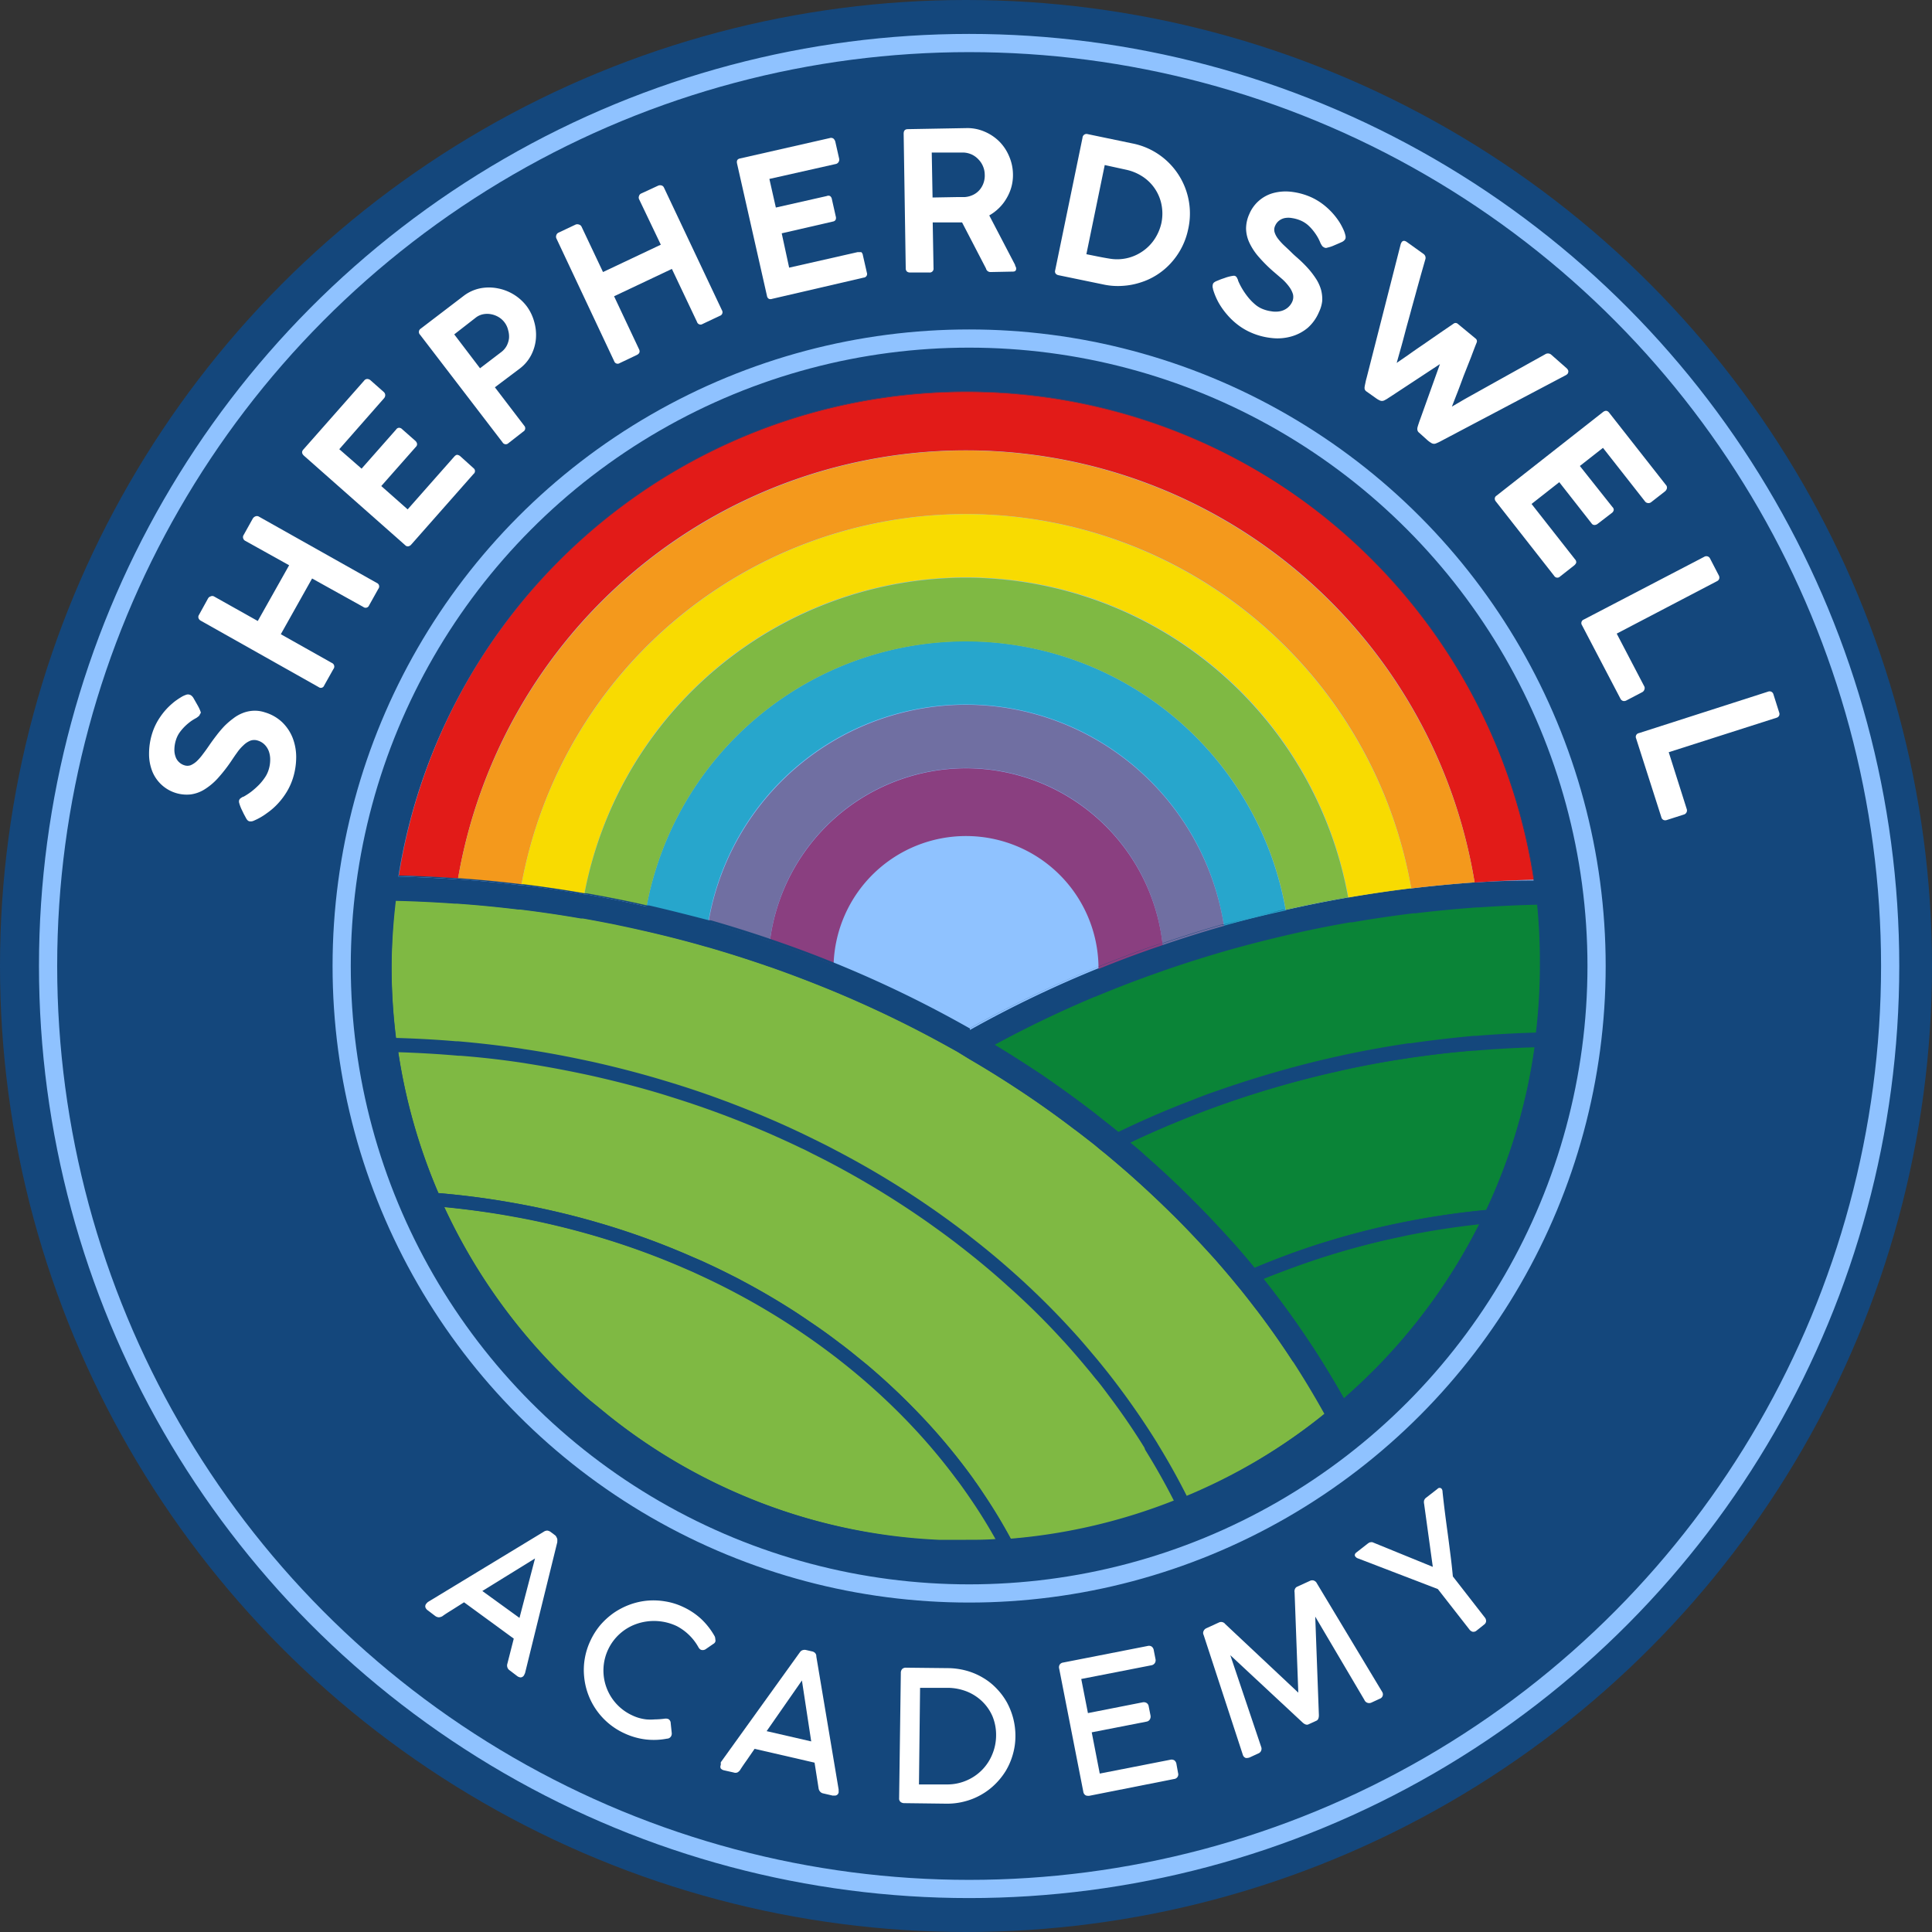
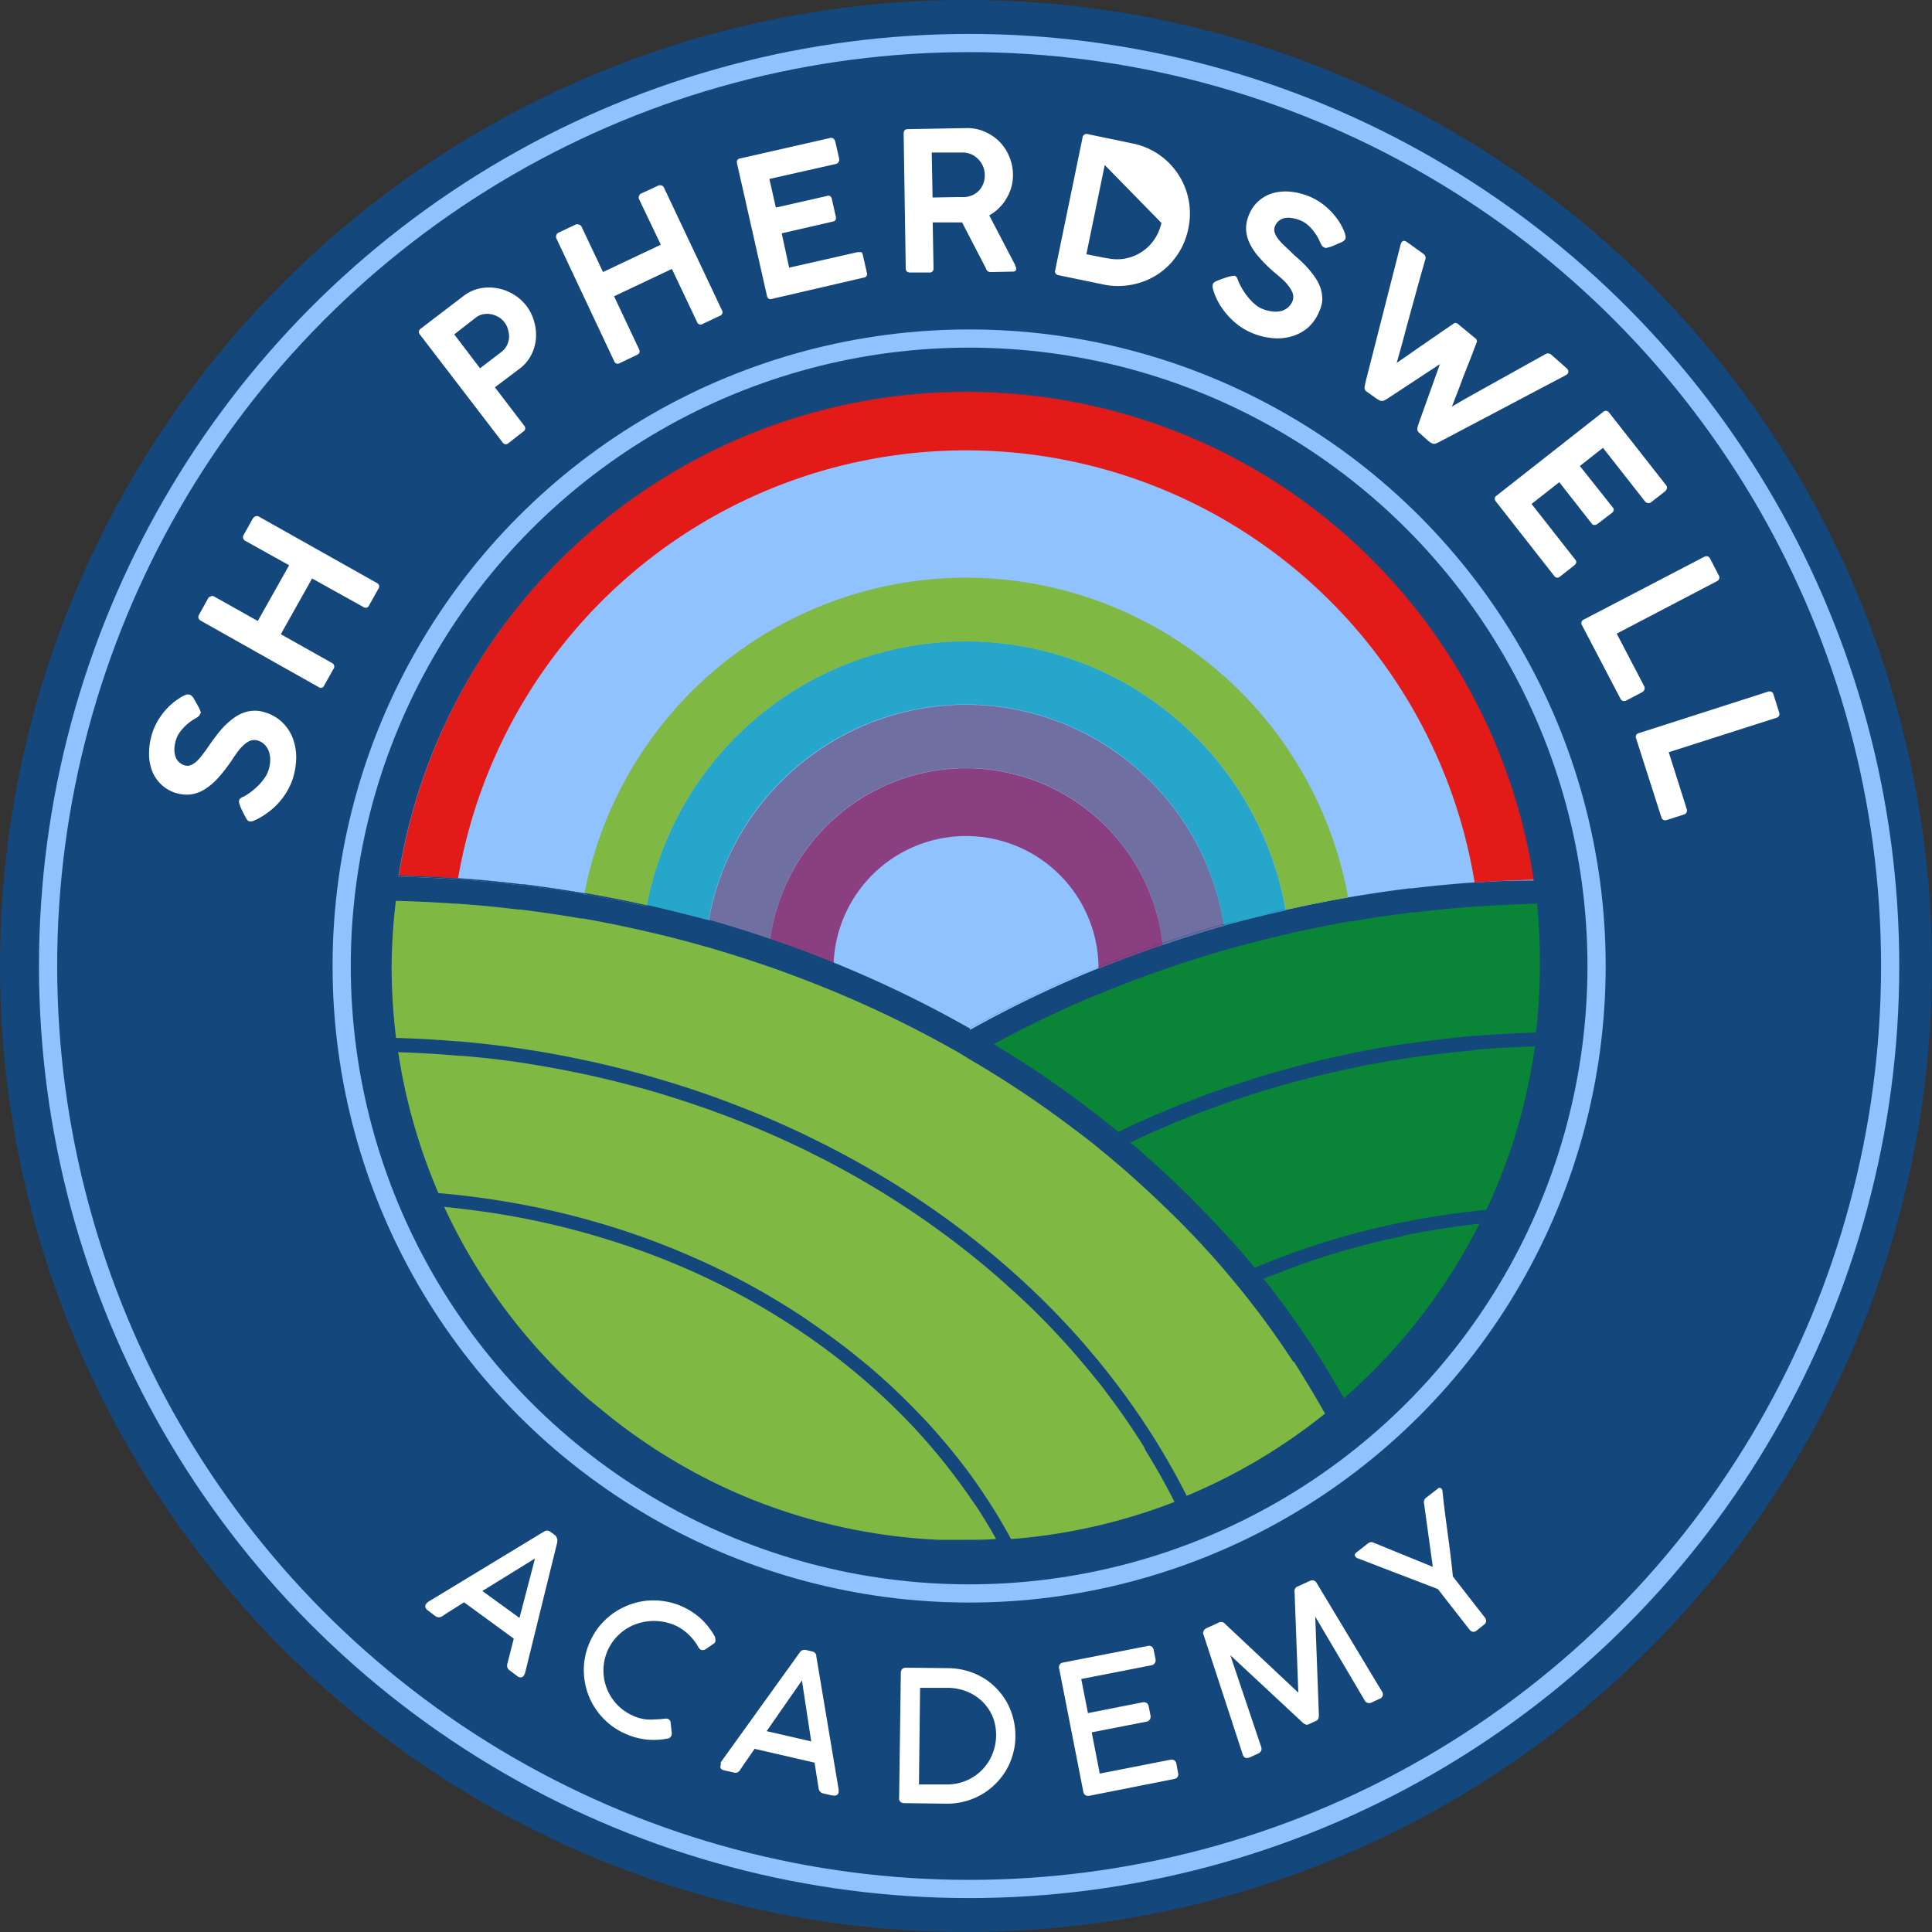
<svg xmlns="http://www.w3.org/2000/svg" viewBox="0 0 260 260">
  <rect x="0" y="0" width="260" height="260" fill="#333333" stroke="none" />
  <defs>
    <style>.cls-1{fill:#14477c;}.cls-2{fill:#0a8437;}.cls-3{fill:#7fb943;}.cls-4{fill:none;stroke:#8fc2ff;stroke-miterlimit:10;stroke-width:2.45px;}.cls-5{fill:#fff;}.cls-6{fill:#8fc2ff;}.cls-7{fill:#e21b18;}.cls-8{fill:#f4991c;}.cls-9{fill:#f8db01;}.cls-10{fill:#27a6cc;}.cls-11{fill:#706fa2;}.cls-12{fill:#8a3f80;}</style>
  </defs>
  <g id="Layer_2_copy" data-name="Layer 2 copy">
    <circle class="cls-1" cx="130" cy="130" r="130" />
    <path class="cls-2" d="M206.85,121.62q-4,.09-7.95.37l-.27,0q-4.15.3-8.24.79l-.27,0c-2.76.34-5.5.74-8.2,1.21l-.27,0q-4.11.72-8.15,1.64l-.26.06c-2.75.64-5.47,1.33-8.15,2.09l-.27.08q-4.17,1.2-8.23,2.61l-.27.1q-4.57,1.59-9,3.44l-.05,0q-7,2.94-13.54,6.5c2.14,1.29,4.24,2.64,6.3,4l0,0q3.66,2.49,7.16,5.18l.22.17c1,.81,2.08,1.63,3.1,2.47q4.33-2.1,8.9-3.89l.43-.16c1.24-.49,2.5-1,3.77-1.42,2.37-.84,4.77-1.61,7.19-2.33l.32-.09c3.08-.9,6.2-1.7,9.34-2.38l.3-.07q4.35-.93,8.79-1.59l.28,0c2.82-.41,5.67-.74,8.53-1l.28,0c2.67-.22,5.36-.36,8.06-.44a78.25,78.25,0,0,0,.53-9.09A80.23,80.23,0,0,0,206.85,121.62Z" />
    <path class="cls-2" d="M198.16,141.37c-2.91.25-5.78.6-8.62,1l-.28.05q-4.53.69-8.94,1.67l-.29.07q-4.91,1.09-9.64,2.53l-.33.1q-6.15,1.88-11.95,4.29l-.51.21c-1.86.78-3.7,1.6-5.5,2.46.62.52,1.23,1,1.84,1.58l.2.18q3.15,2.76,6.06,5.66c.07.06.13.13.19.19,2,2,3.87,4,5.68,6l.18.2c.88,1,1.75,2,2.59,3.06q4.26-1.8,8.7-3.23l.46-.14a105.48,105.48,0,0,1,12-3l.34-.07c3.19-.59,6.42-1.05,9.69-1.36a76.55,76.55,0,0,0,6.53-22q-4.09.12-8.11.46Z" />
    <path class="cls-2" d="M188.73,166.36a103.43,103.43,0,0,0-12.88,3.54l-.52.18q-2.69,1-5.3,2c.51.63,1,1.27,1.49,1.9,0,.08.11.15.16.22,1.7,2.22,3.3,4.5,4.83,6.82l.15.22q2.22,3.41,4.2,6.93,1.95-1.71,3.8-3.55a77.3,77.3,0,0,0,14.44-19.94c-3.39.37-6.73.89-10,1.56Z" />
    <path class="cls-3" d="M174,183.21c-1.51-2.32-3.1-4.58-4.78-6.8l-.17-.21c-.7-.92-1.41-1.83-2.14-2.73-.19-.23-.38-.45-.56-.68l-.62-.75c-.63-.75-1.27-1.5-1.92-2.24l-.18-.21c-1.82-2.06-3.72-4.07-5.68-6l-.2-.19q-3-2.94-6.12-5.7l-.21-.18c-.84-.73-1.69-1.45-2.54-2.16l-.77-.62-.73-.61c-.85-.68-1.71-1.35-2.58-2l-.24-.17q-3.74-2.85-7.71-5.46l0,0c-2.08-1.37-4.21-2.69-6.37-3.95l-1.63-1-1.64-.91a151.89,151.89,0,0,0-14.63-7.07l0,0q-4.35-1.81-8.85-3.4l-.28-.09c-2.68-.93-5.41-1.8-8.17-2.6l-.27-.07c-2.67-.77-5.39-1.46-8.13-2.09l-.27-.06c-2.68-.61-5.4-1.17-8.14-1.65l-.27,0c-2.7-.47-5.44-.87-8.2-1.21l-.26,0c-2.73-.33-5.48-.6-8.25-.79l-.27,0q-3.94-.28-7.95-.38A80,80,0,0,0,52.7,130a77.77,77.77,0,0,0,.6,9.68c2.71.08,5.4.22,8.08.45l.27,0c2.88.25,5.73.58,8.57,1l.28.05c3,.44,5.92,1,8.84,1.63l.29.06c3.18.71,6.33,1.52,9.44,2.45l.33.1c2.15.64,4.29,1.34,6.4,2.09q2.48.89,4.9,1.86l.43.17q4.16,1.68,8.12,3.63l1.6.79q.78.39,1.56.81a119.93,119.93,0,0,1,16,10l.38.28.54.41.73.55.73.58c1.05.82,2.1,1.66,3.12,2.52,1.37,1.15,2.7,2.33,4,3.52l.24.23c2.38,2.21,4.63,4.51,6.75,6.87l.2.22c.88,1,1.72,2,2.56,3l.59.72.53.66c.66.82,1.3,1.66,1.93,2.5l.17.23q2.55,3.44,4.77,7c.05.08.1.16.14.24,1.4,2.28,2.71,4.62,3.91,7h0a76.88,76.88,0,0,0,18.62-11.07q-2-3.51-4.14-6.9Z" />
    <path class="cls-3" d="M154,194.8q-2.25-3.63-4.85-7.07l-.17-.23c-.51-.68-1-1.35-1.57-2l-.53-.66c-.19-.24-.39-.47-.59-.71q-1.49-1.8-3.06-3.54l-.21-.22q-3.33-3.66-7.06-7l-.26-.23c-2-1.83-4.13-3.59-6.31-5.29l-.72-.56-.74-.56c-.81-.61-1.64-1.21-2.48-1.81l-.46-.33a121,121,0,0,0-14-8.5l-1.59-.8c-.52-.26-1-.53-1.58-.78-1.48-.72-3-1.4-4.5-2.06l-.54-.23a127.18,127.18,0,0,0-12.45-4.59l-.34-.11c-3.19-1-6.45-1.85-9.76-2.61l-.3-.07c-3-.66-6-1.24-9-1.71l-.29-.05q-4.28-.66-8.65-1l-.28,0c-2.68-.24-5.39-.39-8.12-.48A77,77,0,0,0,59,160.56q4.76.41,9.38,1.2l.34.06a108.61,108.61,0,0,1,11.18,2.55l.41.12A102.91,102.91,0,0,1,93,169.07l1.54.68,1.55.72c.83.4,1.66.8,2.47,1.22.53.27,1.06.54,1.58.82q3.74,2,7.26,4.29c.5.32,1,.65,1.48,1q2.14,1.46,4.19,3c.24.17.47.35.7.53l.72.56,2.24,1.82a89.59,89.59,0,0,1,6.93,6.51l.29.3a81.68,81.68,0,0,1,7.1,8.57l.18.27.15.2.56.81.5.75q1.95,2.89,3.62,6a76.89,76.89,0,0,0,22-5c-1.21-2.39-2.53-4.73-3.94-7Z" />
    <path class="cls-3" d="M130.8,201.89l-.56-.82c-.4-.57-.81-1.15-1.23-1.72l-.21-.27a79.91,79.91,0,0,0-7.7-8.92l-.32-.32a86.56,86.56,0,0,0-7.49-6.62l-.71-.56-.7-.53a95.47,95.47,0,0,0-17-10.25l-1.55-.72-1.54-.67A102.39,102.39,0,0,0,82,166.88l-.45-.14a107,107,0,0,0-11.8-2.92l-.35-.06c-3.15-.59-6.37-1-9.63-1.35a77.33,77.33,0,0,0,15.55,22.25c1.3,1.29,2.63,2.54,4,3.73l1.23,1,1.31,1.07A76.87,76.87,0,0,0,99.32,201l.79.34.85.35a77.11,77.11,0,0,0,25.38,5.53l1,0,1,0,1.64,0c1.36,0,2.72,0,4.07-.11q-1.29-2.31-2.76-4.54Z" />
-     <path class="cls-1" d="M130,47.16A82.84,82.84,0,1,0,212.84,130,82.93,82.93,0,0,0,130,47.16Zm0,160.14-1.64,0-1,0-1,0A77.11,77.11,0,0,1,101,201.68l-.85-.35-.79-.34A76.87,76.87,0,0,1,81.88,190.5l-1.31-1.07-1.23-1c-1.37-1.19-2.7-2.44-4-3.73a77.33,77.33,0,0,1-15.55-22.25c3.26.31,6.48.76,9.63,1.35l.35.06a107,107,0,0,1,11.8,2.92l.45.14a102.39,102.39,0,0,1,9.73,3.61l1.54.67,1.55.72a95.47,95.47,0,0,1,17,10.25l.7.53.71.56a86.56,86.56,0,0,1,7.49,6.62l.32.32a79.91,79.91,0,0,1,7.7,8.92l.21.27c.42.57.83,1.15,1.23,1.72l.56.82.51.76q1.47,2.23,2.76,4.54C132.72,207.26,131.36,207.3,130,207.3Zm6-.23q-1.67-3.06-3.62-6l-.5-.75-.56-.81-.15-.2-.18-.27a81.68,81.68,0,0,0-7.1-8.57l-.29-.3a89.59,89.59,0,0,0-6.93-6.51l-2.24-1.82-.72-.56c-.23-.18-.46-.36-.7-.53q-2-1.56-4.19-3c-.49-.33-1-.66-1.48-1q-3.52-2.3-7.26-4.29c-.52-.28-1-.55-1.58-.82-.81-.42-1.64-.82-2.47-1.22l-1.55-.72L93,169.07a102.91,102.91,0,0,0-12.69-4.58l-.41-.12a108.61,108.61,0,0,0-11.18-2.55l-.34-.06q-4.62-.8-9.38-1.2a77,77,0,0,1-5.42-19.11c2.73.09,5.44.24,8.12.48l.28,0q4.38.39,8.65,1l.29.05c3,.47,6,1.05,9,1.71l.3.07c3.31.76,6.57,1.62,9.76,2.61l.34.11a127.18,127.18,0,0,1,12.45,4.59l.54.23c1.52.66,3,1.34,4.5,2.06.53.25,1.06.52,1.58.78l1.59.8a121,121,0,0,1,14,8.5l.46.33c.84.6,1.67,1.2,2.48,1.81l.74.56.72.56c2.18,1.7,4.29,3.46,6.31,5.29l.26.23q3.72,3.39,7.06,7l.21.22q1.57,1.74,3.06,3.54c.2.24.4.47.59.71l.53.66c.53.67,1.06,1.34,1.57,2l.17.23q2.6,3.44,4.85,7.07l.15.24c1.41,2.29,2.73,4.63,3.94,7A76.89,76.89,0,0,1,136,207.07Zm23.69-5.67h0c-1.2-2.38-2.51-4.72-3.91-7,0-.08-.09-.16-.14-.24q-2.22-3.6-4.77-7l-.17-.23c-.63-.84-1.27-1.68-1.93-2.5l-.53-.66-.59-.72c-.84-1-1.68-2-2.56-3l-.2-.22c-2.12-2.36-4.37-4.66-6.75-6.87l-.24-.23c-1.29-1.19-2.62-2.37-4-3.52-1-.86-2.07-1.7-3.12-2.52l-.73-.58-.73-.55-.54-.41-.38-.28a119.93,119.93,0,0,0-16-10q-.78-.42-1.56-.81l-1.6-.79q-4-1.95-8.12-3.63l-.43-.17q-2.43-1-4.9-1.86c-2.11-.75-4.25-1.45-6.4-2.09l-.33-.1c-3.11-.93-6.26-1.74-9.44-2.45l-.29-.06c-2.92-.64-5.87-1.19-8.84-1.63l-.28-.05c-2.84-.42-5.69-.75-8.57-1l-.27,0c-2.68-.23-5.37-.37-8.08-.45a77.77,77.77,0,0,1-.6-9.68,80,80,0,0,1,.51-8.93q4,.09,7.95.38l.27,0c2.77.19,5.52.46,8.25.79l.26,0c2.76.34,5.5.74,8.2,1.21l.27,0c2.74.48,5.46,1,8.14,1.65l.27.06c2.74.63,5.46,1.32,8.13,2.09l.27.07c2.76.8,5.49,1.67,8.17,2.6l.28.09q4.5,1.57,8.85,3.4l0,0a151.89,151.89,0,0,1,14.63,7.07l1.64.91,1.63,1c2.16,1.26,4.29,2.58,6.37,3.95l0,0q4,2.61,7.71,5.46l.24.17c.87.67,1.73,1.34,2.58,2l.73.61.77.62c.85.71,1.7,1.43,2.54,2.16l.21.18q3.17,2.76,6.12,5.7l.2.19c2,2,3.86,4,5.68,6l.18.21c.65.74,1.29,1.49,1.92,2.24l.62.75c.18.23.37.45.56.68.73.9,1.44,1.81,2.14,2.73l.17.21c1.68,2.22,3.27,4.48,4.78,6.8l.16.22q2.19,3.39,4.14,6.9A76.88,76.88,0,0,1,159.71,201.4Zm24.95-16.74q-1.84,1.84-3.8,3.55-2-3.53-4.2-6.93l-.15-.22c-1.53-2.32-3.13-4.6-4.83-6.82-.05-.07-.11-.14-.16-.22-.49-.63-1-1.27-1.49-1.9q2.61-1.08,5.3-2l.52-.18a103.43,103.43,0,0,1,12.88-3.54l.37-.08c3.27-.67,6.61-1.19,10-1.56A77.3,77.3,0,0,1,184.66,184.66ZM200,162.85c-3.27.31-6.5.77-9.69,1.36l-.34.07a105.48,105.48,0,0,0-12,3l-.46.14q-4.44,1.42-8.7,3.23c-.84-1-1.71-2-2.59-3.06l-.18-.2c-1.81-2.06-3.71-4.07-5.68-6-.06-.06-.12-.13-.19-.19q-2.91-2.9-6.06-5.66l-.2-.18c-.61-.53-1.22-1.06-1.84-1.58,1.8-.86,3.64-1.68,5.5-2.46l.51-.21q5.8-2.41,11.95-4.29l.33-.1q4.73-1.43,9.64-2.53l.29-.07q4.41-1,8.94-1.67l.28-.05c2.84-.42,5.71-.77,8.62-1l.27,0q4-.34,8.11-.46A76.55,76.55,0,0,1,200,162.85ZM207.3,130a78.25,78.25,0,0,1-.53,9.09c-2.7.08-5.39.22-8.06.44l-.28,0c-2.86.25-5.71.58-8.53,1l-.28,0q-4.44.66-8.79,1.59l-.3.07c-3.14.68-6.26,1.48-9.34,2.38l-.32.09c-2.42.72-4.82,1.49-7.19,2.33-1.27.46-2.53.93-3.77,1.42l-.43.16q-4.56,1.8-8.9,3.89c-1-.84-2.06-1.66-3.1-2.47l-.22-.17q-3.49-2.7-7.16-5.18l0,0c-2.06-1.39-4.16-2.74-6.3-4q6.54-3.56,13.54-6.5l.05,0q4.41-1.85,9-3.44l.27-.1q4.07-1.41,8.23-2.61l.27-.08c2.68-.76,5.4-1.45,8.15-2.09l.26-.06q4-.92,8.15-1.64l.27,0c2.7-.47,5.44-.87,8.2-1.21l.27,0q4.08-.49,8.24-.79l.27,0q3.94-.28,7.95-.37A80.23,80.23,0,0,1,207.3,130Zm-8.85-11.23-.27,0q-4.16.3-8.26.79l-.27,0q-4.12.51-8.2,1.21l-.26.05q-4.09.72-8.13,1.63l-.26.06q-4.05.93-8.06,2l-.26.07c-2.7.76-5.37,1.61-8,2.51l-.26.09c-.64.22-1.28.43-1.91.66-2.19.77-4.34,1.6-6.47,2.46l0,0a153.51,153.51,0,0,0-17.28,8.29,153.25,153.25,0,0,0-18.27-8.84l0,0q-3.2-1.29-6.47-2.46c-.61-.22-1.23-.42-1.84-.63l-.26-.09q-4-1.36-8-2.51l-.26-.07c-2.66-.76-5.35-1.44-8.06-2.06L87,122c-2.69-.62-5.39-1.16-8.12-1.64l-.26,0q-4.08-.71-8.2-1.21l-.27,0c-2.74-.34-5.5-.6-8.27-.8l-.27,0q-4-.28-8-.39a77.31,77.31,0,0,1,152.78.54Q202.43,118.49,198.45,118.77Z" />
    <circle class="cls-4" cx="130.42" cy="130" r="84.44" />
    <ellipse class="cls-4" cx="130.42" cy="130" rx="123.95" ry="124.21" />
    <path class="cls-5" d="M74.74,206.64l-.64-.48a1,1,0,0,0-.34-.16.5.5,0,0,0-.27,0,.86.86,0,0,0-.21.07l-.13.08-15.53,9.42-.08.06-.09.09-.1.12a.53.53,0,0,0-.1.47.83.83,0,0,0,.33.41l1,.76a.93.93,0,0,0,.48.17,1.12,1.12,0,0,0,.48-.15c.28-.21.7-.48,1.22-.8l1.69-1.07,6.69,4.89-.86,3.37a.82.82,0,0,0,0,.49.77.77,0,0,0,.31.41l1,.76a.89.89,0,0,0,.48.19h0a.57.57,0,0,0,.48-.35l.11-.24L75,207.53a1.24,1.24,0,0,1,0-.16,1.55,1.55,0,0,0,0-.22.77.77,0,0,0-.1-.26A.74.74,0,0,0,74.74,206.64ZM72,209.73l-2.09,8-5-3.62Z" />
    <path class="cls-5" d="M96.18,220.21h0a9.72,9.72,0,0,0-1.79-2.31,9.3,9.3,0,0,0-2.45-1.64,8.85,8.85,0,0,0-2.41-.75,9.45,9.45,0,0,0-2.43-.1,9.35,9.35,0,0,0-2.34.53,9.84,9.84,0,0,0-2.14,1.1,10,10,0,0,0-1.81,1.63,9.44,9.44,0,0,0-1.35,2.12,9.29,9.29,0,0,0-.76,2.4,9,9,0,0,0-.09,2.43A9.33,9.33,0,0,0,84,233.25a9.47,9.47,0,0,0,2.92.84,9.77,9.77,0,0,0,1.08.06,9.29,9.29,0,0,0,1.76-.17.64.64,0,0,0,.58-.38.73.73,0,0,0,.06-.38l-.14-1.32a.64.64,0,0,0-.32-.56,1,1,0,0,0-.48-.05,11,11,0,0,1-1.34.1,7,7,0,0,1-1.14,0,6,6,0,0,1-1-.2,5.89,5.89,0,0,1-.91-.35,6.64,6.64,0,0,1,.59-12.3,7.16,7.16,0,0,1,5.43.3,7.11,7.11,0,0,1,2.87,2.78,1,1,0,0,0,.17.25.55.55,0,0,0,.2.15.72.72,0,0,0,.65-.09l1-.69a.61.61,0,0,0,.28-.29.62.62,0,0,0,0-.36A.9.9,0,0,0,96.18,220.21Z" />
    <path class="cls-5" d="M109.85,222.77h0a.6.6,0,0,0-.08-.21.59.59,0,0,0-.19-.2.84.84,0,0,0-.33-.13l-.78-.18a.81.81,0,0,0-.37,0,.63.63,0,0,0-.25.1.46.46,0,0,0-.16.15l-.1.13L97,237.16l0,.09,0,.12a1.55,1.55,0,0,0,0,.15A.54.54,0,0,0,97,238a.87.87,0,0,0,.47.25l1.25.28a.73.73,0,0,0,.51,0,1,1,0,0,0,.37-.33c.19-.3.46-.71.82-1.21l1.13-1.64,8.07,1.86.54,3.44a.84.84,0,0,0,.19.44.73.73,0,0,0,.44.26l1.25.29.27,0a.51.51,0,0,0,.55-.43.41.41,0,0,0,0-.12.49.49,0,0,1,0-.12v-.15l-3-17.88Zm-.68,11.58-6-1.38,4.75-6.82Z" />
    <path class="cls-5" d="M135.5,229.09a9,9,0,0,0-1.39-1.86,8.29,8.29,0,0,0-1.83-1.45,9,9,0,0,0-2.2-.94,9.74,9.74,0,0,0-2.5-.35l-5.65-.06h0a.71.71,0,0,0-.52.18.77.77,0,0,0-.18.54L121,242a.58.58,0,0,0,.24.53.8.8,0,0,0,.46.13l5.65.07h.11a9.12,9.12,0,0,0,2.35-.3,8.9,8.9,0,0,0,2.21-.89,8.78,8.78,0,0,0,1.87-1.4,9.48,9.48,0,0,0,1.46-1.82,9.14,9.14,0,0,0,.94-2.17,8.85,8.85,0,0,0,.36-2.42,9.47,9.47,0,0,0-.29-2.46A9.63,9.63,0,0,0,135.5,229.09Zm-1.45,4.49a6.65,6.65,0,0,1-.53,2.55,6.45,6.45,0,0,1-3.52,3.51,6.5,6.5,0,0,1-2.66.5l-3.67,0,.15-13,3.73,0a7.18,7.18,0,0,1,2.55.49,6.4,6.4,0,0,1,2.07,1.33,6.21,6.21,0,0,1,1.39,2A6.59,6.59,0,0,1,134.05,233.58Z" />
    <path class="cls-5" d="M158.32,237.39a.75.75,0,0,0-.28-.49.72.72,0,0,0-.55-.08L148,238.68l-1.08-5.55,7.37-1.44a.64.64,0,0,0,.47-.33.77.77,0,0,0,.07-.5l-.24-1.21a.64.64,0,0,0-.32-.49.74.74,0,0,0-.49-.07l-7.37,1.45-.9-4.59,9.42-1.84a.69.69,0,0,0,.5-.33.72.72,0,0,0,.07-.52l-.23-1.17a.75.75,0,0,0-.28-.5.67.67,0,0,0-.55-.08l-11.37,2.23a.67.67,0,0,0-.45.26.69.69,0,0,0-.08.56l3.25,16.58a.65.65,0,0,0,.27.44.58.58,0,0,0,.33.09.71.71,0,0,0,.2,0L158,239.41a.62.62,0,0,0,.54-.8Z" />
    <path class="cls-5" d="M177.22,213.08a.74.74,0,0,0-.35-.35.66.66,0,0,0-.55,0l-1.75.8a.57.57,0,0,0-.3.31.75.75,0,0,0-.05.45l.5,13.5-9.83-9.23a.69.69,0,0,0-.84-.22l-1.7.78a.72.72,0,0,0-.37.36.59.59,0,0,0,0,.55l5.29,16.17a.64.64,0,0,0,.38.38.57.57,0,0,0,.18,0,1,1,0,0,0,.36-.08l1.15-.53a.66.66,0,0,0,.38-.37.69.69,0,0,0,0-.52l-4.15-12.33,9.74,9.07c.29.26.56.34.77.24l1.07-.49c.23-.1.34-.35.34-.75L177,217.56l6.61,11.2a.69.69,0,0,0,.37.38.72.72,0,0,0,.55,0l1.15-.53a.62.62,0,0,0,.33-.92Z" />
    <path class="cls-5" d="M195.52,212.15c-.09-.94-.19-1.88-.31-2.81s-.24-1.92-.37-2.87-.26-1.92-.38-2.87-.23-1.89-.33-2.83a.66.66,0,0,0-.12-.41.36.36,0,0,0-.55,0l-1.61,1.25a.85.85,0,0,0-.2.31,1,1,0,0,0,0,.46l1.17,8.48L185,207.67l-.29-.12a.57.57,0,0,0-.24,0,.5.5,0,0,0-.21.05l-.17.11-1.55,1.21c-.27.21-.23.41-.18.5a.74.74,0,0,0,.44.32l10.7,4.11,4.24,5.43a.8.8,0,0,0,.46.32h.1a.63.63,0,0,0,.41-.16l1-.8a.62.62,0,0,0,.28-.44.75.75,0,0,0-.19-.55Z" />
    <path class="cls-5" d="M26.91,96.11a.55.55,0,0,1-.17.27,3.78,3.78,0,0,1-.32.24l0,0a7.09,7.09,0,0,0-.71.43,7.67,7.67,0,0,0-.79.66,6.67,6.67,0,0,0-.73.84,3.6,3.6,0,0,0-.5,1,4.41,4.41,0,0,0-.22,1.27,2.65,2.65,0,0,0,.15,1,1.72,1.72,0,0,0,.46.73,1.79,1.79,0,0,0,.71.43,1.3,1.3,0,0,0,.87,0,2.93,2.93,0,0,0,.84-.56,7.14,7.14,0,0,0,.81-.94c.28-.36.55-.74.83-1.15s.65-.92,1-1.37a14.77,14.77,0,0,1,1.07-1.26,10.28,10.28,0,0,1,1.16-1,5.07,5.07,0,0,1,1.29-.74,4.51,4.51,0,0,1,1.42-.31,4.28,4.28,0,0,1,1.58.22,5.74,5.74,0,0,1,2.29,1.3,6,6,0,0,1,1.41,2.07,7.17,7.17,0,0,1,.5,2.61,9.47,9.47,0,0,1-.44,2.88,8.56,8.56,0,0,1-.81,1.8,9.69,9.69,0,0,1-1.19,1.59,8.92,8.92,0,0,1-1.5,1.31,8.37,8.37,0,0,1-1.73,1h0a1,1,0,0,1-.66.09.54.54,0,0,1-.24-.16,1.29,1.29,0,0,1-.2-.3l-.29-.54-.24-.5a4.73,4.73,0,0,1-.23-.53,4.16,4.16,0,0,1-.15-.47.64.64,0,0,1,0-.32.57.57,0,0,1,.22-.29l.28-.18.07,0h0a8.81,8.81,0,0,0,1.09-.71,10.88,10.88,0,0,0,1-.89,7.25,7.25,0,0,0,.81-1,3.79,3.79,0,0,0,.49-1,4.45,4.45,0,0,0,.22-1.32,3.35,3.35,0,0,0-.17-1.17,2.49,2.49,0,0,0-.56-.91,2.16,2.16,0,0,0-.92-.56,1.54,1.54,0,0,0-1,0,2.84,2.84,0,0,0-.94.62,5.73,5.73,0,0,0-.87,1c-.28.38-.54.77-.8,1.16a21,21,0,0,1-1.81,2.31,8.47,8.47,0,0,1-1.79,1.49,4.7,4.7,0,0,1-1.84.66,5,5,0,0,1-5.18-3.14,6.37,6.37,0,0,1-.42-2.37,9.11,9.11,0,0,1,.44-2.77,8.21,8.21,0,0,1,1.07-2.16,8.92,8.92,0,0,1,1.64-1.82,6.12,6.12,0,0,1,.61-.47c.22-.16.44-.29.65-.42a3.47,3.47,0,0,1,.61-.27.71.71,0,0,1,.44,0,.67.67,0,0,1,.29.17,1.13,1.13,0,0,1,.22.27l.28.49h0l.29.51c.1.18.19.35.26.51s.13.32.17.45A.55.55,0,0,1,26.91,96.11Z" />
    <path class="cls-5" d="M27,83.52a.63.63,0,0,1-.28-.32.5.5,0,0,1,.05-.44L28,80.53a.57.57,0,0,1,.35-.27.48.48,0,0,1,.44,0l5.9,3.31,4.22-7.5L33,72.78a.53.53,0,0,1-.27-.33.5.5,0,0,1,.05-.44L34,69.82a.72.72,0,0,1,.35-.32.55.55,0,0,1,.45,0l15.91,8.95a.51.51,0,0,1,.2.8l-1.24,2.22a.5.5,0,0,1-.78.21L42,77.85l-4.21,7.5,6.88,3.87a.53.53,0,0,1,.19.83l-1.24,2.21a.47.47,0,0,1-.73.21Z" />
-     <path class="cls-5" d="M40.92,61.34c-.31-.28-.35-.56-.1-.84L49,51.23a.54.54,0,0,1,.45-.23.72.72,0,0,1,.45.21l1.73,1.53a.58.58,0,0,1,.21.39.64.64,0,0,1-.18.49l-6,6.83,3,2.62,4.65-5.27a.49.49,0,0,1,.36-.23.58.58,0,0,1,.45.19l1.77,1.56a.73.73,0,0,1,.23.37.47.47,0,0,1-.14.43l-4.67,5.29,3.55,3.14,6.26-7.09c.16-.18.3-.26.43-.25a.82.82,0,0,1,.44.23L63.72,63a.49.49,0,0,1,0,.79l-8.4,9.52a.66.66,0,0,1-.37.21.47.47,0,0,1-.42-.15Z" />
    <path class="cls-5" d="M56.54,45.06a.53.53,0,0,1,.09-.84l5.79-4.42a5.47,5.47,0,0,1,2.21-1,6.1,6.1,0,0,1,2.33,0,6.39,6.39,0,0,1,3.93,2.42,6.28,6.28,0,0,1,1,2.08,6.37,6.37,0,0,1,.23,2.29,5.91,5.91,0,0,1-.65,2.22A5.35,5.35,0,0,1,70,49.56L66.6,52.12l3.94,5.16a.51.51,0,0,1-.12.8l-2,1.56a.5.5,0,0,1-.79-.11ZM67.9,43.39a2.77,2.77,0,0,0-.8-.72,3.13,3.13,0,0,0-1-.38,2.8,2.8,0,0,0-1.08,0,2.36,2.36,0,0,0-1,.46L61.13,45l3.47,4.56,2.87-2.19a2.61,2.61,0,0,0,.72-.84,3,3,0,0,0,.31-1,3,3,0,0,0-.11-1.07A2.74,2.74,0,0,0,67.9,43.39Z" />
    <path class="cls-5" d="M74.87,32.07a.58.58,0,0,1,0-.43.55.55,0,0,1,.29-.33l2.31-1.09a.6.6,0,0,1,.44,0,.53.53,0,0,1,.35.28l2.89,6.11,7.78-3.68L86,26.8a.54.54,0,0,1,0-.43.5.5,0,0,1,.29-.33L88.54,25a.67.67,0,0,1,.46-.05.51.51,0,0,1,.35.29l7.8,16.5a.51.51,0,0,1-.3.77l-2.3,1.09a.5.5,0,0,1-.75-.28l-3.38-7.13-7.78,3.68L86,47c.16.34.06.6-.32.78l-2.29,1.09a.49.49,0,0,1-.73-.25Z" />
    <path class="cls-5" d="M99.2,22.06c-.1-.41,0-.66.41-.74l12.06-2.74a.55.55,0,0,1,.5.08.87.87,0,0,1,.25.44l.51,2.25a.62.62,0,0,1-.07.44.58.58,0,0,1-.43.29l-8.89,2,.87,3.85,6.86-1.55a.53.53,0,0,1,.43,0,.62.62,0,0,1,.25.42l.52,2.31a.7.7,0,0,1,0,.43.47.47,0,0,1-.36.27L105.2,31.4l1,4.62,9.22-2.09c.23,0,.4,0,.49,0a.73.73,0,0,1,.22.45l.53,2.32a.49.49,0,0,1-.43.66L103.9,40.22a.6.6,0,0,1-.42,0,.53.53,0,0,1-.26-.38Z" />
    <path class="cls-5" d="M121.61,18c0-.41.17-.61.55-.62l7.85-.14a5.81,5.81,0,0,1,2.43.45,6.31,6.31,0,0,1,2,1.31,6.17,6.17,0,0,1,1.35,2,6.25,6.25,0,0,1,.53,2.44,6.1,6.1,0,0,1-.21,1.72,6.22,6.22,0,0,1-.66,1.54,6.06,6.06,0,0,1-1,1.29,6.33,6.33,0,0,1-1.32,1l3.46,6.63a.89.89,0,0,0,.09.26.54.54,0,0,1,.07.27c0,.27-.14.4-.44.4l-3,.06a.61.61,0,0,1-.62-.48l-3.22-6.2H129l-.66,0-1.09,0-1.73,0,.11,6.17a.51.51,0,0,1-.58.57l-2.58,0a.64.64,0,0,1-.42-.13.58.58,0,0,1-.16-.42Zm10.91,5.49a2.89,2.89,0,0,0-.22-1.08,2.86,2.86,0,0,0-.6-.93,2.94,2.94,0,0,0-.89-.67,3,3,0,0,0-1.12-.28h-1.78l-2.52,0,.11,6.05,3.38-.06h.48l.48,0A3.1,3.1,0,0,0,131,26.2a2.66,2.66,0,0,0,.85-.67,2.89,2.89,0,0,0,.54-1A3,3,0,0,0,132.52,23.46Z" />
-     <path class="cls-5" d="M159.91,30.79a9.62,9.62,0,0,1-2.29,4.56,9.21,9.21,0,0,1-1.87,1.6A9.1,9.1,0,0,1,153.53,38a9.65,9.65,0,0,1-2.46.47,9.18,9.18,0,0,1-2.6-.19l-6-1.24a.72.72,0,0,1-.38-.19.49.49,0,0,1-.09-.47l3.68-17.84a.54.54,0,0,1,.7-.49l6,1.25a9.53,9.53,0,0,1,3.58,1.5,9.62,9.62,0,0,1,3.95,10Zm-11.24-8.58-2.47,12,1.2.24c.63.13,1.26.25,1.89.35a6,6,0,0,0,4.5-1,6,6,0,0,0,1.6-1.64A6.48,6.48,0,0,0,156.3,30a6.26,6.26,0,0,0,0-2.51,5.86,5.86,0,0,0-2.57-3.75,6.56,6.56,0,0,0-2.23-.91Z" />
+     <path class="cls-5" d="M159.91,30.79a9.62,9.62,0,0,1-2.29,4.56,9.21,9.21,0,0,1-1.87,1.6A9.1,9.1,0,0,1,153.53,38a9.65,9.65,0,0,1-2.46.47,9.18,9.18,0,0,1-2.6-.19l-6-1.24a.72.72,0,0,1-.38-.19.49.49,0,0,1-.09-.47l3.68-17.84a.54.54,0,0,1,.7-.49l6,1.25a9.53,9.53,0,0,1,3.58,1.5,9.62,9.62,0,0,1,3.95,10Zm-11.24-8.58-2.47,12,1.2.24c.63.13,1.26.25,1.89.35a6,6,0,0,0,4.5-1,6,6,0,0,0,1.6-1.64A6.48,6.48,0,0,0,156.3,30Z" />
    <path class="cls-5" d="M178.17,33.28a.6.6,0,0,1-.25-.2c-.06-.09-.13-.2-.2-.33l0,0a6.71,6.71,0,0,0-.35-.75,7.1,7.1,0,0,0-.57-.86,6.39,6.39,0,0,0-.75-.82,3.79,3.79,0,0,0-.94-.61,4.67,4.67,0,0,0-1.23-.36,2.68,2.68,0,0,0-1,0,1.88,1.88,0,0,0-.78.37,1.76,1.76,0,0,0-.5.67,1.24,1.24,0,0,0-.07.87,2.81,2.81,0,0,0,.47.88,7.71,7.71,0,0,0,.84.92c.33.31.68.63,1.05,1s.85.75,1.25,1.14a16,16,0,0,1,1.14,1.2,12,12,0,0,1,.92,1.27,5.61,5.61,0,0,1,.59,1.36,5,5,0,0,1,.15,1.45A4.6,4.6,0,0,1,177.5,42,5.87,5.87,0,0,1,176,44.11a5.94,5.94,0,0,1-2.22,1.17,6.8,6.8,0,0,1-2.64.21,9.23,9.23,0,0,1-2.82-.75,8.38,8.38,0,0,1-1.7-1,9.32,9.32,0,0,1-1.45-1.36A9.9,9.9,0,0,1,164,40.74a9,9,0,0,1-.76-1.82h0v-.06a1,1,0,0,1,0-.66.5.5,0,0,1,.19-.22,1.35,1.35,0,0,1,.32-.17l.56-.23.53-.18a4.3,4.3,0,0,1,.55-.17,3.56,3.56,0,0,1,.49-.1.65.65,0,0,1,.32,0,.55.55,0,0,1,.26.24l.15.31,0,.07h0a9.06,9.06,0,0,0,.59,1.16,9.79,9.79,0,0,0,.77,1.1,7,7,0,0,0,.88.91,3.67,3.67,0,0,0,.94.61,4.83,4.83,0,0,0,1.28.36,3.28,3.28,0,0,0,1.18,0,2.34,2.34,0,0,0,1-.45,2.24,2.24,0,0,0,.66-.85,1.57,1.57,0,0,0,.09-1,3.27,3.27,0,0,0-.51-1,6.78,6.78,0,0,0-.9-1l-1.07-.92a19.51,19.51,0,0,1-2.09-2.06,8.16,8.16,0,0,1-1.29-1.94,4.71,4.71,0,0,1-.45-1.9,4.81,4.81,0,0,1,.43-1.95,4.9,4.9,0,0,1,3.27-2.85,6.47,6.47,0,0,1,2.39-.16,9.14,9.14,0,0,1,2.71.75,8.41,8.41,0,0,1,2,1.3,9.38,9.38,0,0,1,1.63,1.83,6.78,6.78,0,0,1,.4.66c.13.24.24.47.34.7a4.09,4.09,0,0,1,.2.63.84.84,0,0,1,0,.45,1,1,0,0,1-.2.26,1.17,1.17,0,0,1-.3.19l-.52.23h0l-.54.23a3.93,3.93,0,0,1-.54.2l-.45.12A.45.45,0,0,1,178.17,33.28Z" />
    <path class="cls-5" d="M215.7,55.47c.33-.26.61-.24.84.05l7.64,9.73a.52.52,0,0,1,.14.49.78.78,0,0,1-.28.41l-1.82,1.42a.58.58,0,0,1-.43.13.57.57,0,0,1-.44-.26l-5.63-7.17-3.11,2.44L217,68.24a.5.5,0,0,1,.17.39.62.62,0,0,1-.27.41L215,70.5a.69.69,0,0,1-.41.15.46.46,0,0,1-.4-.21l-4.35-5.55-3.73,2.93,5.84,7.44a.57.57,0,0,1,.17.47.92.92,0,0,1-.31.39l-1.87,1.47a.5.5,0,0,1-.79-.1l-7.84-10a.6.6,0,0,1-.15-.4.48.48,0,0,1,.23-.38Z" />
    <path class="cls-5" d="M229.35,74.93a.55.55,0,0,1,.79.25l1.17,2.26a.61.61,0,0,1,.06.42.54.54,0,0,1-.3.35l-13.5,7.06,3.72,7.12a.52.52,0,0,1,0,.42.59.59,0,0,1-.31.35l-2.12,1.11a.64.64,0,0,1-.43.06.56.56,0,0,1-.35-.29l-5.18-9.9a.51.51,0,0,1,.25-.77Z" />
    <path class="cls-5" d="M237.93,93.08a.58.58,0,0,1,.43,0,.55.55,0,0,1,.3.36l.77,2.43a.58.58,0,0,1,0,.43.55.55,0,0,1-.35.29l-14.51,4.64L227,108.9a.57.57,0,0,1-.4.72l-2.28.73a.61.61,0,0,1-.44,0,.51.51,0,0,1-.29-.33l-3.41-10.65a.51.51,0,0,1,.38-.71Z" />
    <path class="cls-5" d="M210.79,49.52l-2-1.76a.68.68,0,0,0-.85-.08l-1.8,1-2.19,1.22-2.37,1.32-2.35,1.31-2.13,1.19-1.71,1c.2-.5.43-1.11.71-1.82s.56-1.48.86-2.29l1-2.53c.26-.69.51-1.36.77-2a.45.45,0,0,0-.15-.52l-2.42-2a.45.45,0,0,0-.55,0l-1.83,1.25-2.21,1.53c-.72.49-1.39.95-2,1.39l-1.61,1.11c.15-.52.32-1.15.53-1.88s.42-1.53.64-2.37.47-1.7.71-2.6.49-1.77.72-2.62.46-1.65.67-2.42l.57-2a.65.65,0,0,0-.25-.79l-2.23-1.6c-.29-.2-.51-.19-.67,0a.89.89,0,0,0-.09.16l-.05.1-4.59,18c-.06.21-.11.41-.15.61s-.09.4-.12.6a.92.92,0,0,0,0,.33.61.61,0,0,0,.27.34l1.2.85a3.11,3.11,0,0,0,.61.36.7.7,0,0,0,.62-.06,3.5,3.5,0,0,0,.49-.29l.48-.31L193.78,49l-2.64,7.37c-.08.21-.15.4-.21.6a5.76,5.76,0,0,0-.18.59.85.85,0,0,0,0,.32.6.6,0,0,0,.24.36l1.11,1a3.49,3.49,0,0,0,.58.41.68.68,0,0,0,.62,0,4.9,4.9,0,0,0,.52-.24l.51-.27,16.43-8.67.08-.06a.49.49,0,0,0,.13-.12C211.13,50,211.08,49.78,210.79,49.52Z" />
    <path class="cls-6" d="M198.45,118.77l-.27,0q-4.16.3-8.26.79l-.27,0q-4.12.51-8.2,1.21l-.26.05q-4.09.72-8.13,1.63l-.26.06q-4.05.93-8.06,2l-.26.07c-2.7.76-5.37,1.61-8,2.51l-.26.09c-.64.22-1.28.43-1.91.66-2.19.77-4.34,1.6-6.47,2.46l0,0a153.51,153.51,0,0,0-17.28,8.29,153.25,153.25,0,0,0-18.27-8.84l0,0q-3.2-1.29-6.47-2.46c-.61-.22-1.23-.42-1.84-.63l-.26-.09q-4-1.36-8-2.51l-.26-.07c-2.66-.76-5.35-1.44-8.06-2.06L87,122c-2.69-.62-5.39-1.16-8.12-1.64l-.26,0q-4.08-.71-8.2-1.21l-.27,0c-2.74-.34-5.5-.6-8.27-.8l-.27,0q-4-.28-8-.39a77.31,77.31,0,0,1,152.78.54Q202.43,118.49,198.45,118.77Z" />
    <path class="cls-7" d="M61.64,118.23a69.36,69.36,0,0,1,136.81.54q4-.28,8-.39a77.31,77.31,0,0,0-152.78-.54Q57.67,117.95,61.64,118.23Z" />
-     <path class="cls-8" d="M130,60.63a69.48,69.48,0,0,0-68.36,57.6l.27,0c2.77.2,5.53.46,8.27.8a60.82,60.82,0,0,1,119.74.53q4.11-.49,8.26-.79l.27,0A69.47,69.47,0,0,0,130,60.63Z" />
-     <path class="cls-9" d="M130,69.19a60.9,60.9,0,0,0-59.82,49.86l.27,0q4.13.51,8.2,1.21a52.26,52.26,0,0,1,102.8.53q4.08-.7,8.2-1.21l.27,0A60.92,60.92,0,0,0,130,69.19Z" />
    <path class="cls-10" d="M130,86.29A43.78,43.78,0,0,0,87,122l.26,0c2.71.62,5.4,1.3,8.06,2.06a35.15,35.15,0,0,1,69.39.52q4-1.12,8.06-2l.26-.06A43.77,43.77,0,0,0,130,86.29Z" />
    <path class="cls-11" d="M130,94.84a35.21,35.21,0,0,0-34.65,29.25l.26.07q4,1.14,8,2.51a26.6,26.6,0,0,1,52.85.52c2.65-.9,5.32-1.75,8-2.51l.26-.07A35.21,35.21,0,0,0,130,94.84Z" />
    <path class="cls-12" d="M130,103.39a26.64,26.64,0,0,0-26.39,23.28l.26.09c.61.21,1.23.41,1.84.63q3.27,1.17,6.47,2.46a17.83,17.83,0,0,1,35.65.15c0,.13,0,.27,0,.4,2.13-.86,4.28-1.69,6.47-2.46.63-.23,1.27-.44,1.91-.66l.26-.09A26.65,26.65,0,0,0,130,103.39Z" />
    <path class="cls-3" d="M130,77.74a52.34,52.34,0,0,0-51.35,42.55l.26,0c2.73.48,5.43,1,8.12,1.64a43.71,43.71,0,0,1,86,.52q4-.91,8.13-1.63l.26-.05A52.34,52.34,0,0,0,130,77.74Z" />
    <path class="cls-1" d="M130.49,138.74h0a154,154,0,0,0-18.27-8.84l0,0c-2.13-.86-4.3-1.69-6.47-2.46l-1.27-.44-.57-.19-.26-.09c-2.73-.93-5.42-1.77-8-2.51l-.13,0-.13,0c-2.56-.72-5.27-1.41-8-2l-.15,0L87,122c-2.72-.62-5.45-1.17-8.12-1.63l-.14,0-.13,0c-2.71-.47-5.47-.88-8.2-1.22h-.13l-.14,0c-2.69-.33-5.47-.6-8.26-.8h-.27c-2.68-.19-5.37-.32-8-.39h0v0A77.39,77.39,0,0,1,199.09,95.2a76.55,76.55,0,0,1,7.37,23.18v0h0c-2.61.06-5.29.19-8,.38l-.27,0c-2.78.2-5.56.47-8.26.8h-.13l-.14,0c-2.75.33-5.5.74-8.19,1.21l-.13,0-.14,0c-2.67.47-5.4,1-8.12,1.63l-.08,0-.18,0c-2.78.64-5.49,1.33-8.06,2l-.12,0-.14,0c-2.58.73-5.28,1.58-8,2.51l-.15.06-.11,0-.54.19-1.36.47c-2.17.77-4.35,1.6-6.47,2.46l-.05,0a155.9,155.9,0,0,0-17.28,8.29ZM53.68,117.82c2.61.06,5.29.19,8,.38h.27c2.8.2,5.58.47,8.27.8l.13,0h.14c2.73.34,5.49.75,8.2,1.22l.13,0,.14,0c2.67.47,5.4,1,8.12,1.63l.11,0,.15,0c2.78.64,5.49,1.33,8.06,2l.12,0,.14,0c2.58.74,5.27,1.58,8,2.51l.26.09.56.19,1.28.45c2.16.77,4.34,1.59,6.47,2.46h0a155.42,155.42,0,0,1,18.26,8.84,155,155,0,0,1,17.28-8.29h0c2.14-.87,4.32-1.7,6.48-2.47l1.37-.47.54-.18.11,0,.15,0c2.75-.94,5.45-1.78,8-2.52l.13,0,.13,0c2.56-.72,5.28-1.41,8.06-2l.18-.05h.08c2.72-.62,5.45-1.17,8.12-1.63l.14,0,.13,0c2.69-.47,5.45-.87,8.2-1.21l.13,0h.13c2.7-.33,5.48-.6,8.27-.8l.27,0c2.67-.19,5.35-.32,8-.38a77.28,77.28,0,0,0-152.73-.54Z" />
  </g>
</svg>